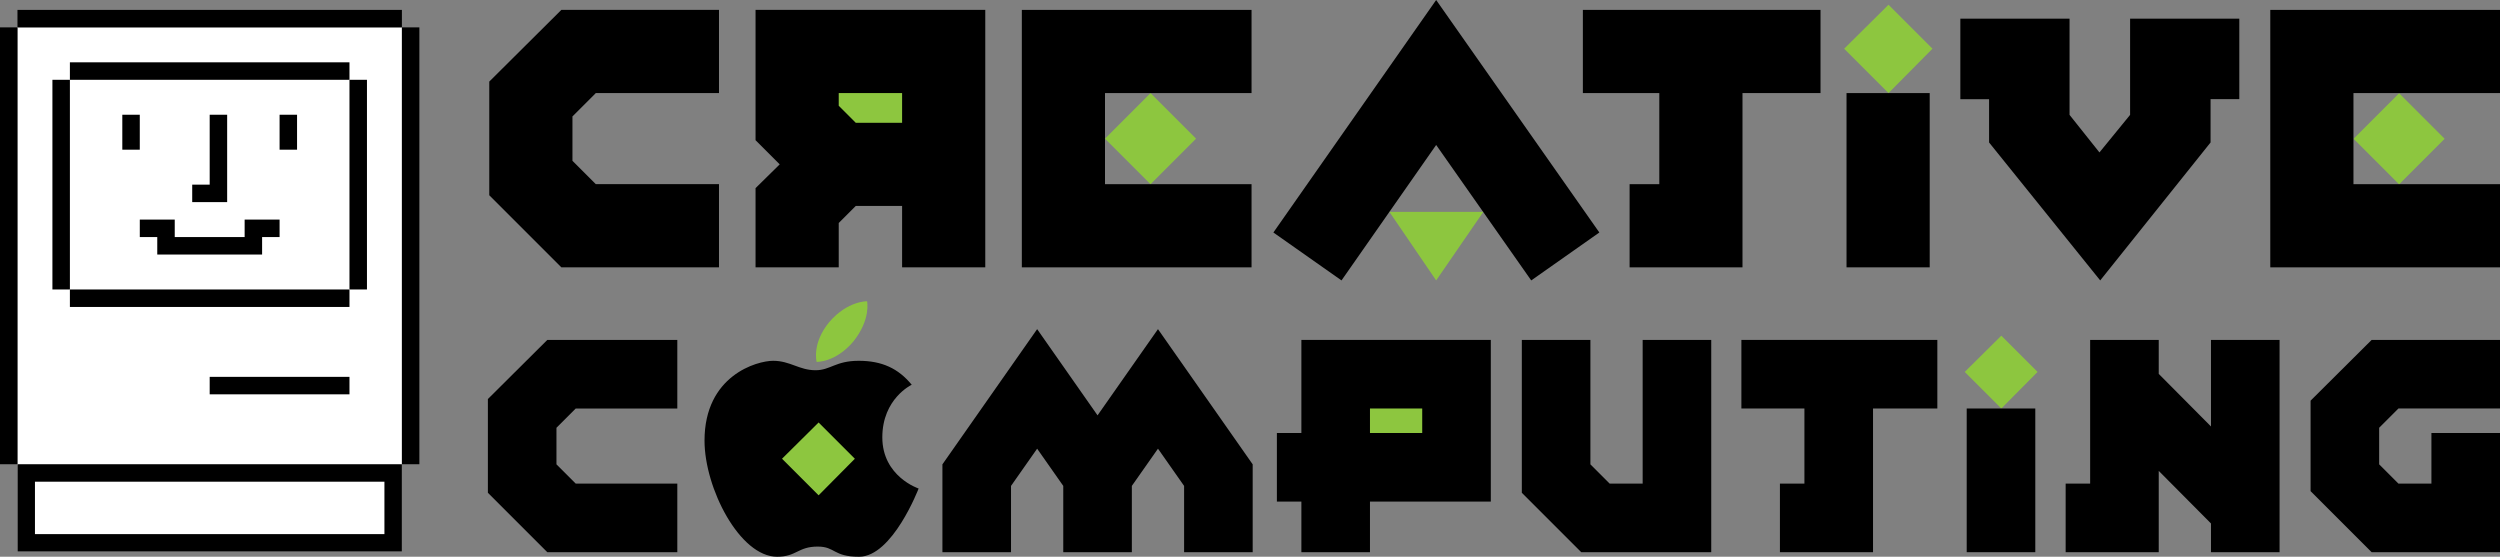
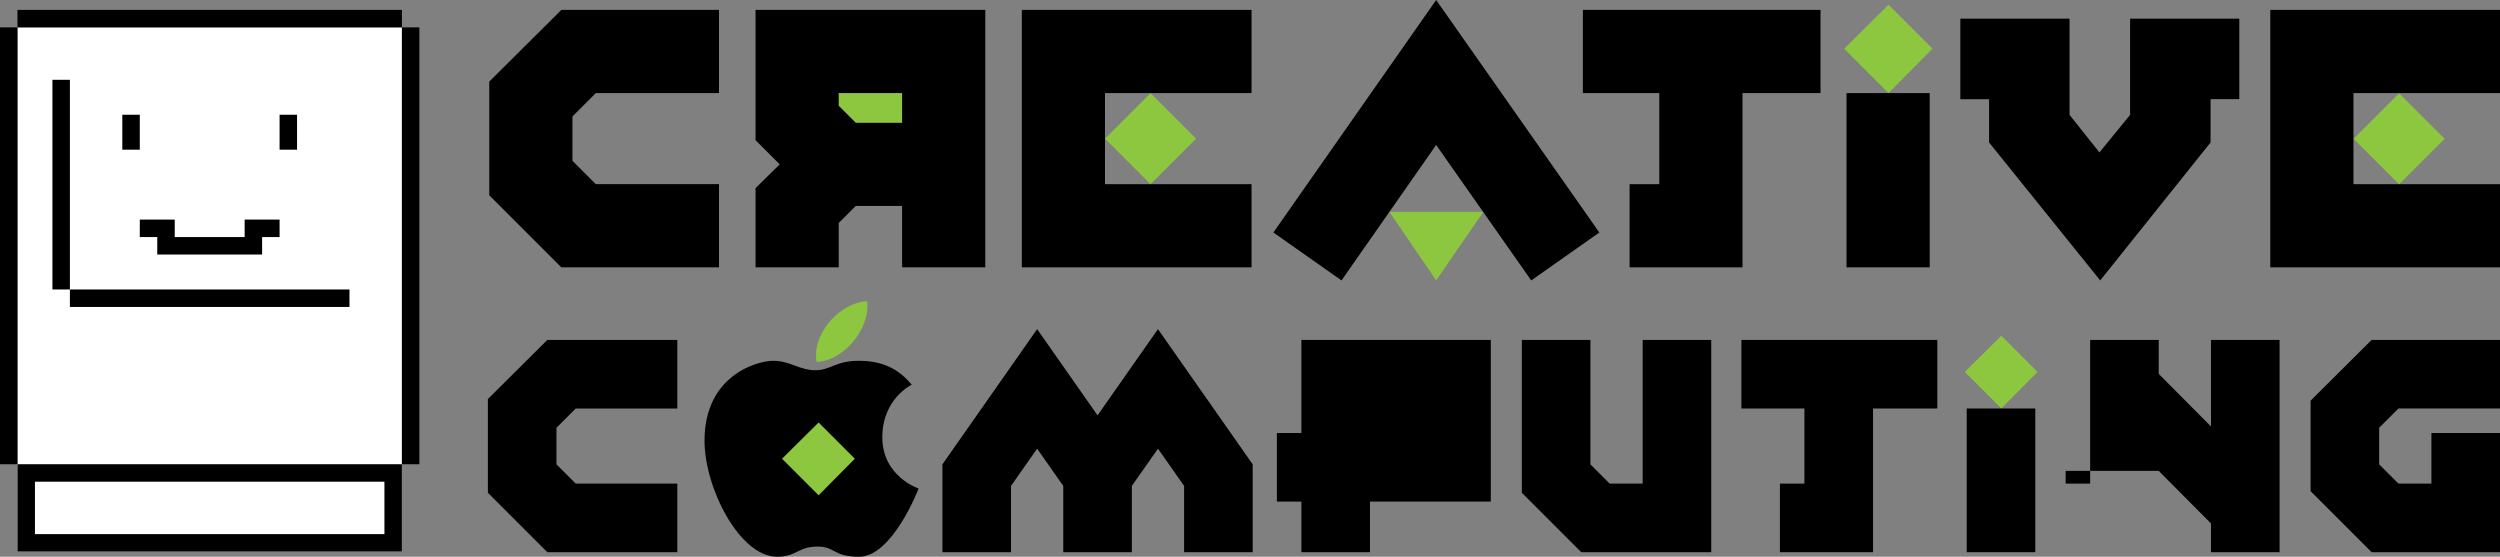
<svg xmlns="http://www.w3.org/2000/svg" version="1.1" id="Layer_1" x="0px" y="0px" width="1796.176px" height="400px" viewBox="-723.088 -161.028 1796.176 400" enable-background="new -723.088 -161.028 1796.176 400" xml:space="preserve">
  <rect x="-723.088" y="-161.028" width="1796.176" height="400" fill="#808080" stroke="none" />
  <g>
    <g>
      <path d="M-319.771,31.053l-51.79-51.791v-81.67l51.79-51.51h113.258v59.759h-88.5l-16.787,16.784v31.875l16.787,16.789h88.5    v59.759h-113.258V31.053z" />
      <polygon points="-74.956,31.053 -74.956,-13.054 -108.251,-13.054 -120.487,-0.816 -120.487,31.053 -180.249,31.053     -180.249,-25.859 -162.891,-42.933 -180.249,-60.294 -180.249,-153.917 -15.2,-153.917 -15.2,31.053   " />
      <polygon fill="#8DC63F" points="-74.956,-94.153 -120.487,-94.153 -120.487,-85.052 -108.251,-72.813 -74.956,-72.813   " />
      <rect x="80.37" y="-84.548" transform="matrix(-0.707 -0.707 0.707 -0.707 220.127 -31.638)" fill="#8DC63F" width="46.283" height="46.283" />
      <polygon points="11.066,31.053 11.066,-153.917 176.112,-153.917 176.112,-94.153 70.823,-94.153 70.823,-28.705 176.112,-28.705     176.112,31.053   " />
      <polygon points="377.05,40.446 308.751,-56.876 240.743,40.446 191.799,6.01 308.751,-161.028 425.993,6.01   " />
      <polygon fill="#8DC63F" points="308.751,40.446 275.173,-8.784 342.62,-8.784   " />
      <path d="M528.838-94.153V31.053h-81.104v-59.759h21.339v-65.447h-54.917v-59.764h170.742v59.759h-56.061V-94.153z" />
      <polygon fill="#8DC63F" points="633.757,-94.153 601.883,-126.031 633.757,-157.615 665.34,-126.031   " />
      <rect x="603.587" y="-94.153" width="59.759" height="125.206" />
      <rect x="977.4" y="-84.607" transform="matrix(-0.707 -0.707 0.707 -0.707 1751.447 602.604)" fill="#8DC63F" width="46.279" height="46.275" />
      <polygon points="908.044,31.053 908.044,-153.917 1073.088,-153.917 1073.088,-94.153 967.804,-94.153 967.804,-28.705     1073.088,-28.705 1073.088,31.053   " />
      <path d="M-329.854,235.714l-42.702-42.709v-67.337l42.702-42.474h93.392v49.274h-72.977l-13.847,13.848v26.281l13.847,13.847    h72.977v49.274h-93.392V235.714z" />
      <polygon points="261.195,199.345 261.195,235.714 211.916,235.714 211.916,199.345 194.314,199.345 194.314,150.071     211.916,150.071 211.916,83.19 348.018,83.19 348.018,199.345   " />
-       <rect x="261.195" y="132.464" fill="#8DC63F" width="37.542" height="17.602" />
      <path d="M412.998,235.714l-42.704-42.709V83.19h49.274v89.403l13.843,13.847h23.705V83.19h49.274v152.52h-93.393V235.714z" />
      <path d="M622.621,132.464v103.245h-66.886v-49.274h17.601v-53.971h-45.285V83.19h140.787v49.274H622.621z" />
      <polygon fill="#8DC63F" points="714.805,132.464 688.524,106.188 714.805,80.143 740.851,106.188   " />
      <rect x="689.933" y="132.464" width="49.279" height="103.245" />
-       <path d="M865.436,235.714v-20.647l-37.537-37.778v58.426h-66.876V186.44h17.596V83.19h49.28v24.407l37.537,37.777V83.19h49.279    v152.52h-49.279V235.714z" />
+       <path d="M865.436,235.714v-20.647l-37.537-37.778h-66.876V186.44h17.596V83.19h49.28v24.407l37.537,37.777V83.19h49.279    v152.52h-49.279V235.714z" />
      <path d="M980.868,235.714l-43.871-43.877v-65.001l43.871-43.646h92.22v49.274h-72.975l-13.847,13.848v26.281l13.847,13.847h23.705    v-36.369h49.27v85.644H980.868z" />
      <path d="M127.652,235.714v-47.636l-18.766-26.747l-18.773,26.747v47.636H40.835v-47.636l-18.771-26.747L3.296,188.078v47.636    h-49.282v-63.121l68.051-97.142l43.406,61.944l43.411-61.944l68.048,97.142v63.121H127.652z" />
      <path fill="#8DC63F" d="M-110.018,84.372c-12.777,15.12-26.331,14.604-26.331,14.604s-3.649-13.296,9.124-28.677    c13.293-15.381,27.113-14.865,27.113-14.865S-97.243,68.471-110.018,84.372z" />
      <path d="M-105.851,238.972c-18.771,0-16.944-7.297-29.719-7.297c-14.338,0-15.123,7.297-29.201,7.297    c-26.85,0-52.141-49.27-52.141-83.424c0-46.924,37.803-57.354,49.272-57.354c12.256,0,18.774,6.781,30.506,6.781    c10.69,0,14.333-6.781,31.022-6.781c16.689,0,28.414,5.478,38.063,17.21c0,0-21.119,9.903-21.119,37.798    c0,28.16,26.076,36.761,26.076,36.761S-81.862,238.972-105.851,238.972z" />
      <path d="M865.135-89.778v31.107l-79.284,99.116L706.005-58.67v-31.107h-20.648v-57.819h78.463v69.106l21.479,26.982l22.026-26.982    v-69.106h78.462v57.814h-20.652V-89.778z" />
      <polygon fill="#8DC63F" points="-134.943,194.839 -161.229,168.558 -134.943,142.508 -108.897,168.558   " />
    </g>
    <g>
      <rect x="-710.536" y="-141.357" fill="#FFFFFF" width="276.202" height="376.636" />
      <g>
        <rect x="-710.536" y="-153.917" width="276.202" height="12.554" />
-         <rect x="-672.871" y="-116.254" width="200.872" height="12.56" />
-         <rect x="-471.999" y="-103.695" width="12.559" height="150.65" />
        <rect x="-635.209" y="-78.592" width="12.552" height="25.114" />
        <rect x="-522.213" y="-78.592" width="12.551" height="25.114" />
-         <polygon points="-572.436,-78.592 -572.436,-28.37 -584.987,-28.37 -584.987,-15.816 -559.884,-15.816 -559.884,-78.592    " />
        <polygon points="-547.324,-3.261 -547.324,9.293 -597.546,9.293 -597.546,-3.261 -622.652,-3.261 -622.652,9.293 -610.098,9.293      -610.098,21.847 -534.772,21.847 -534.772,9.293 -522.213,9.293 -522.213,-3.261    " />
        <rect x="-685.426" y="-103.695" width="12.555" height="150.65" />
        <rect x="-672.871" y="46.955" width="200.872" height="12.555" />
-         <rect x="-572.436" y="109.732" width="100.437" height="12.554" />
        <rect x="-723.088" y="-141.357" width="12.552" height="313.864" />
        <rect x="-434.334" y="-141.357" width="12.551" height="313.864" />
        <path d="M-710.536,172.507v62.771h276.202v-62.771H-710.536z M-446.888,222.719h-251.089v-37.662h251.089V222.719z" />
      </g>
    </g>
  </g>
</svg>